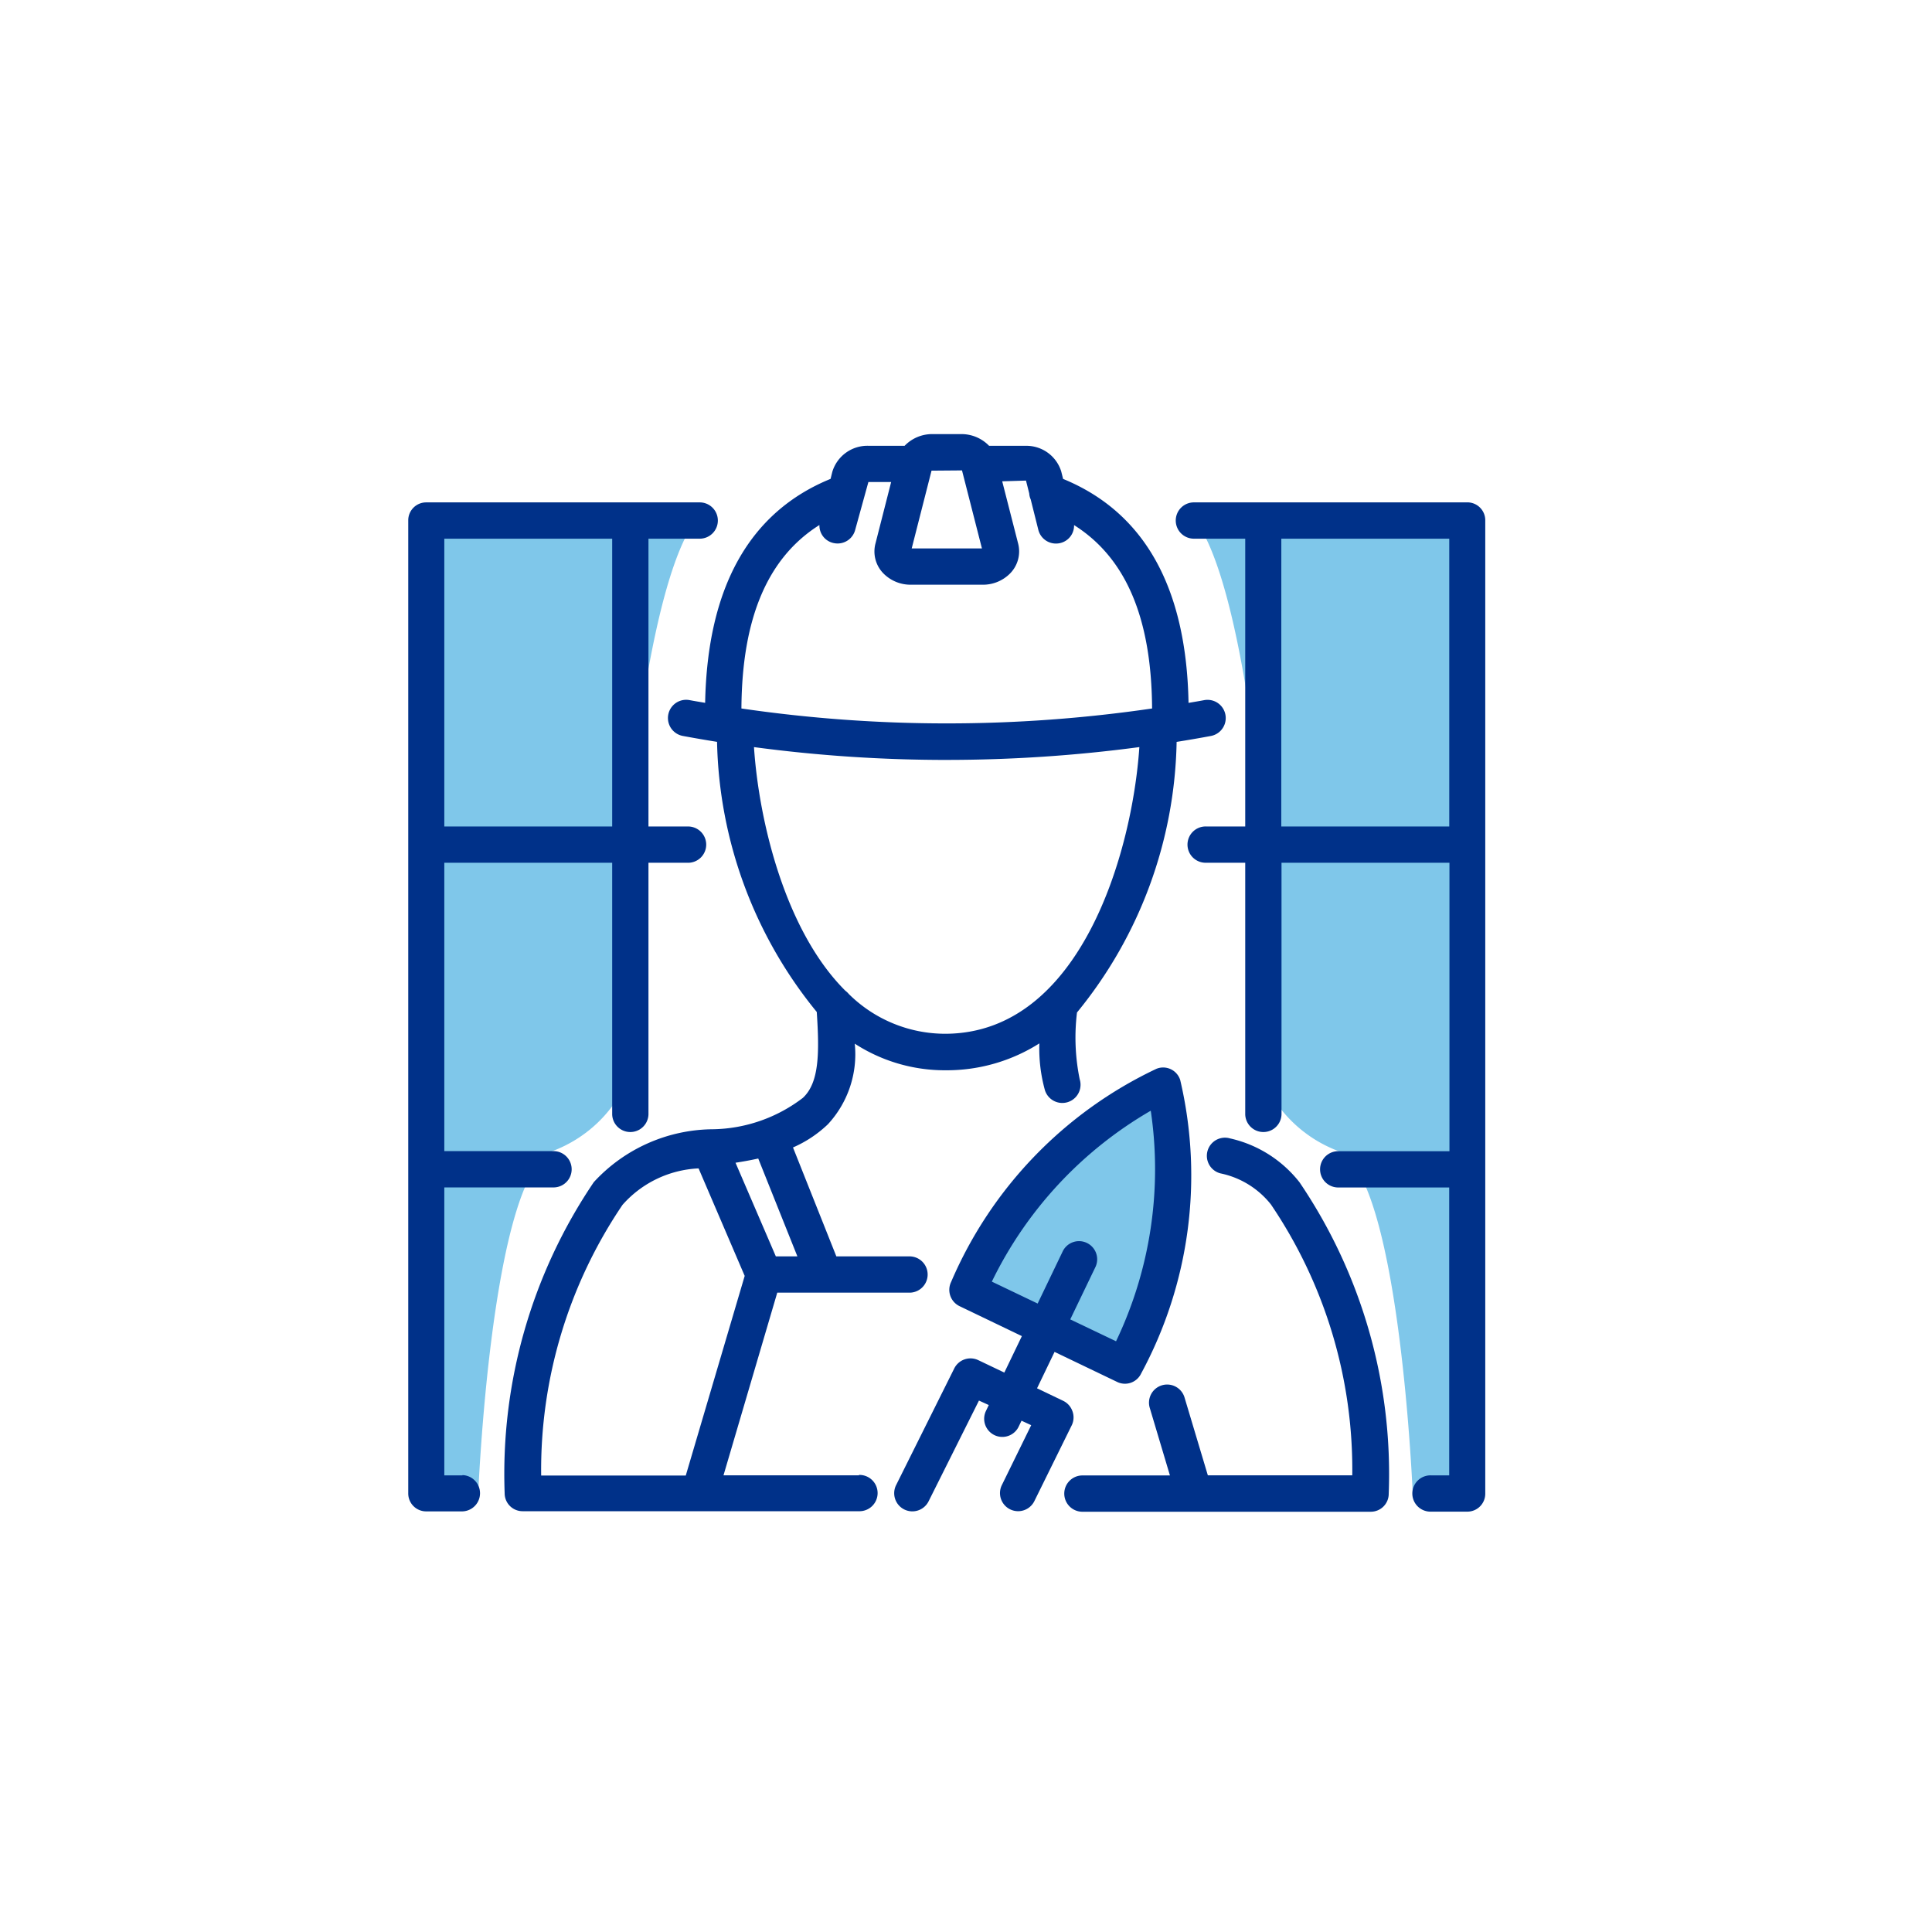
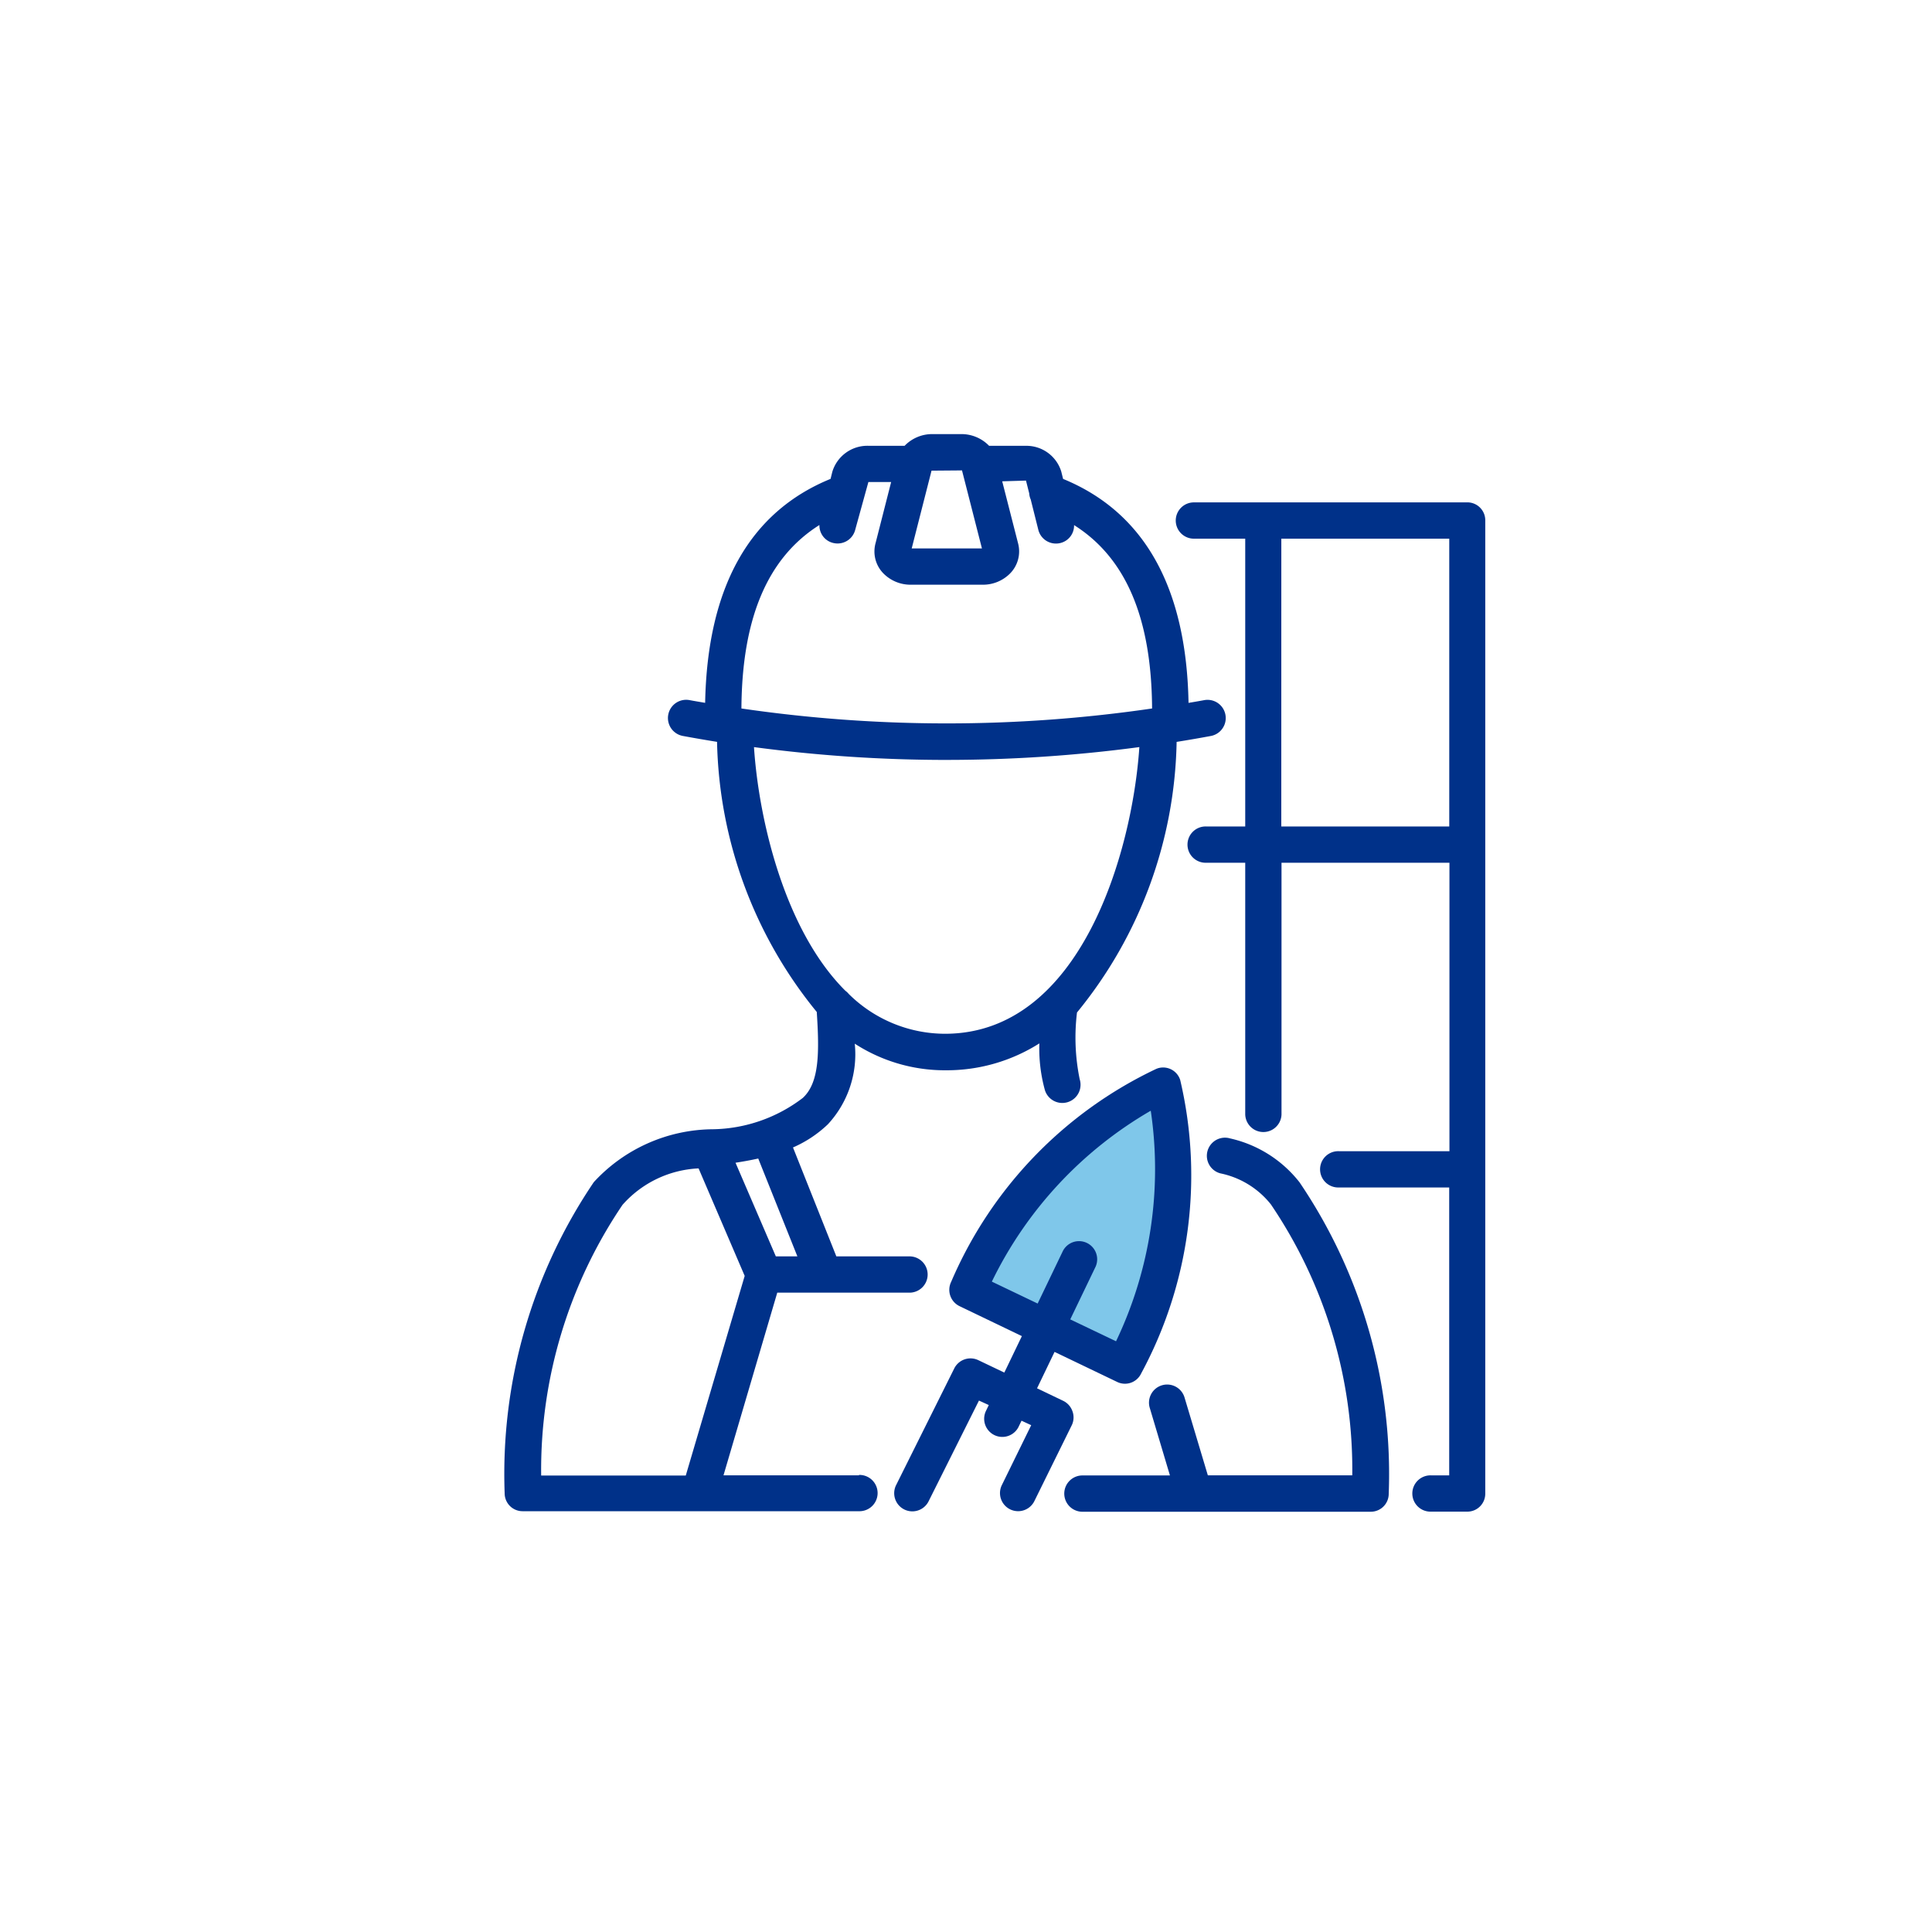
<svg xmlns="http://www.w3.org/2000/svg" width="104" height="104" viewBox="0 0 104 104">
  <defs>
    <clipPath id="clip-path">
      <rect id="Rectangle_1201" data-name="Rectangle 1201" width="104" height="104" fill="none" />
    </clipPath>
    <clipPath id="clip-path-3">
      <rect id="Rectangle_1197" data-name="Rectangle 1197" width="10.446" height="14.769" fill="none" />
    </clipPath>
    <clipPath id="clip-path-4">
      <rect id="Rectangle_1198" data-name="Rectangle 1198" width="14.61" height="52.78" fill="none" />
    </clipPath>
  </defs>
  <g id="Groupe_2998" data-name="Groupe 2998" clip-path="url(#clip-path)">
    <g id="Groupe_2997" data-name="Groupe 2997">
      <g id="Groupe_2996" data-name="Groupe 2996" clip-path="url(#clip-path)">
        <g id="Groupe_2989" data-name="Groupe 2989" transform="translate(51.987 58.656)" opacity="0.5" style="isolation: isolate">
          <g id="Groupe_2988" data-name="Groupe 2988">
            <g id="Groupe_2987" data-name="Groupe 2987" clip-path="url(#clip-path-3)">
              <path id="Tracé_802" data-name="Tracé 802" d="M31.591,24.235S23.32,28.476,21.56,35L29.879,39s3.255-9,1.712-14.769" transform="translate(-21.56 -24.235)" fill="#008fd5" />
            </g>
          </g>
        </g>
        <g id="Groupe_2992" data-name="Groupe 2992" transform="translate(22.984 27.816)" opacity="0.5" style="isolation: isolate">
          <g id="Groupe_2991" data-name="Groupe 2991">
            <g id="Groupe_2990" data-name="Groupe 2990" clip-path="url(#clip-path-4)">
-               <path id="Tracé_803" data-name="Tracé 803" d="M24.142,11.445H9.532v52.78h2.749s.685-17.161,3.991-18.627a7.139,7.139,0,0,0,4.049-3.824l-.1-12.563s1.1-14.386,3.918-17.766" transform="translate(-9.532 -11.445)" fill="#008fd5" />
-             </g>
+               </g>
          </g>
        </g>
        <g id="Groupe_2995" data-name="Groupe 2995" transform="translate(64.198 27.816)" opacity="0.5" style="isolation: isolate">
          <g id="Groupe_2994" data-name="Groupe 2994">
            <g id="Groupe_2993" data-name="Groupe 2993" clip-path="url(#clip-path-4)">
-               <path id="Tracé_804" data-name="Tracé 804" d="M26.624,11.445h14.61v52.78H38.483S37.8,47.064,34.494,45.6a7.136,7.136,0,0,1-4.051-3.824l.1-12.563s-1.095-14.386-3.916-17.766" transform="translate(-26.624 -11.445)" fill="#008fd5" />
-             </g>
+               </g>
          </g>
        </g>
        <path id="Tracé_805" data-name="Tracé 805" d="M41.927,11.125H27.238a.977.977,0,1,0,0,1.953H29.97V28.57h-2.1a.977.977,0,1,0,0,1.953h2.1V44.073a.977.977,0,0,0,1.953,0V30.524h9.04V46.05H35.007a.977.977,0,1,0,0,1.953H40.95V63.5h-.977a.977.977,0,1,0,0,1.953h1.953a.964.964,0,0,0,.965-.965V12.1a.964.964,0,0,0-.952-.977h-.012M31.913,13.078h9.04V28.57H31.911Z" transform="translate(37.061 15.919)" fill="#003189" />
        <path id="Tracé_806" data-name="Tracé 806" d="M32.643,25.34a.976.976,0,1,0-.5,1.888,4.668,4.668,0,0,1,2.72,1.671,25.44,25.44,0,0,1,4.381,14.583H31.469L30.22,39.311a.977.977,0,1,0-1.871.562l1.08,3.617h-4.68a.977.977,0,1,0,0,1.953H40.241a.964.964,0,0,0,.965-.964,27.975,27.975,0,0,0-4.8-16.768,6.573,6.573,0,0,0-3.766-2.37" transform="translate(33.549 35.934)" fill="#003189" />
        <path id="Tracé_807" data-name="Tracé 807" d="M30.359,65.649h-7.3l2.894-9.833H33.04a.977.977,0,1,0,0-1.953H29.134L26.8,48a6.415,6.415,0,0,0,1.878-1.247,5.548,5.548,0,0,0,1.447-4.34,8.915,8.915,0,0,0,4.873,1.432h.08a9.305,9.305,0,0,0,4.984-1.447,8.4,8.4,0,0,0,.3,2.522.981.981,0,0,0,1.871-.593,11.163,11.163,0,0,1-.145-3.593,23.656,23.656,0,0,0,5.363-14.566q.926-.148,1.842-.318a.981.981,0,1,0-.359-1.929c-.28.053-.562.1-.842.147-.113-6.214-2.378-10.262-6.752-12.056l-.1-.4A1.962,1.962,0,0,0,39.3,10.231H37.357A2.071,2.071,0,0,0,35.823,9.6h-1.49a2.058,2.058,0,0,0-1.524.629H30.858a1.972,1.972,0,0,0-1.941,1.4l-.094.381c-4.367,1.782-6.633,5.838-6.752,12.056-.28-.048-.562-.094-.842-.147a.981.981,0,0,0-.359,1.929q.919.17,1.842.318A23.722,23.722,0,0,0,28.08,40.707c.142,2.185.142,3.8-.75,4.625a8.18,8.18,0,0,1-4.839,1.688,8.787,8.787,0,0,0-6.412,2.845,28,28,0,0,0-4.8,16.751.964.964,0,0,0,.965.965H30.347a.977.977,0,1,0,0-1.953Zm5.464-54.094a.387.387,0,0,1,.075,0l1.073,4.2H33.19l1.068-4.188a.388.388,0,0,1,.075,0Zm-7.6,2.939a.963.963,0,0,0,.738.965,1.015,1.015,0,0,0,.241.029.978.978,0,0,0,.948-.74l.709-2.57h1.225l-.839,3.291a1.685,1.685,0,0,0,.446,1.654,2.05,2.05,0,0,0,1.483.584h3.807a2.05,2.05,0,0,0,1.483-.584,1.69,1.69,0,0,0,.456-1.628l-.858-3.354,1.28-.039.174.69a.936.936,0,0,0,.08.323l.41,1.637a.978.978,0,0,0,.948.74,1.015,1.015,0,0,0,.241-.029.966.966,0,0,0,.735-.965c2.79,1.758,4.171,5.006,4.2,9.872a76.479,76.479,0,0,1-22.106,0c.029-4.866,1.411-8.121,4.2-9.877m6.853,12.645a78.467,78.467,0,0,0,10.368-.69c-.383,5.669-3.156,15.372-10.4,15.432h-.048A7.38,7.38,0,0,1,29.8,39.735a1.015,1.015,0,0,0-.181-.171c-3.248-3.234-4.656-9.148-4.919-13.115a78.231,78.231,0,0,0,10.378.69M27.036,53.862h-1.16l-2.17-5.04c.405-.063.813-.135,1.223-.227Zm-9.4-2.787a5.815,5.815,0,0,1,4.082-1.948L24.2,54.914,21.028,65.661H13.244a25.449,25.449,0,0,1,4.389-14.586" transform="translate(15.887 13.768)" fill="#003189" />
        <path id="Tracé_808" data-name="Tracé 808" d="M29.56,42.245a.975.975,0,0,0-.5-.562l-1.406-.673.943-1.96,3.361,1.613a.964.964,0,0,0,1.292-.434l.012-.024a22.44,22.44,0,0,0,2.1-15.787.964.964,0,0,0-1.208-.634l-.063.022a22.447,22.447,0,0,0-11.063,11.48.975.975,0,0,0,.451,1.3l0,0L26.838,38.2l-.945,1.963-1.4-.668a.977.977,0,0,0-1.295.444l-3.135,6.291a.977.977,0,0,0,1.748.873l2.717-5.433.528.241-.166.347a.977.977,0,0,0,1.76.846l.169-.35.521.241L25.76,46.219a.975.975,0,0,0,1.751.861l2.021-4.1a.972.972,0,0,0,.029-.735m-4.34-6.978a21.453,21.453,0,0,1,8.555-9.2,21.474,21.474,0,0,1-1.869,12.411L29.442,37.3l1.367-2.843a.977.977,0,0,0-1.76-.846l-1.362,2.836Z" transform="translate(28.17 33.723)" fill="#003189" />
-         <path id="Tracé_809" data-name="Tracé 809" d="M12.032,63.5h-.977V48h5.91a.977.977,0,0,0,0-1.953h-5.91V30.524h9.037V44.073a.977.977,0,0,0,1.953,0V30.524h2.1a.977.977,0,1,0,0-1.953h-2.1V13.078h2.727a.977.977,0,1,0,0-1.953H10.079a.964.964,0,0,0-.965.965V64.474a.964.964,0,0,0,.965.965h1.953a.977.977,0,0,0,0-1.953Zm-.977-50.42h9.037V28.57H11.055Z" transform="translate(12.862 15.919)" fill="#003189" />
      </g>
    </g>
  </g>
</svg>